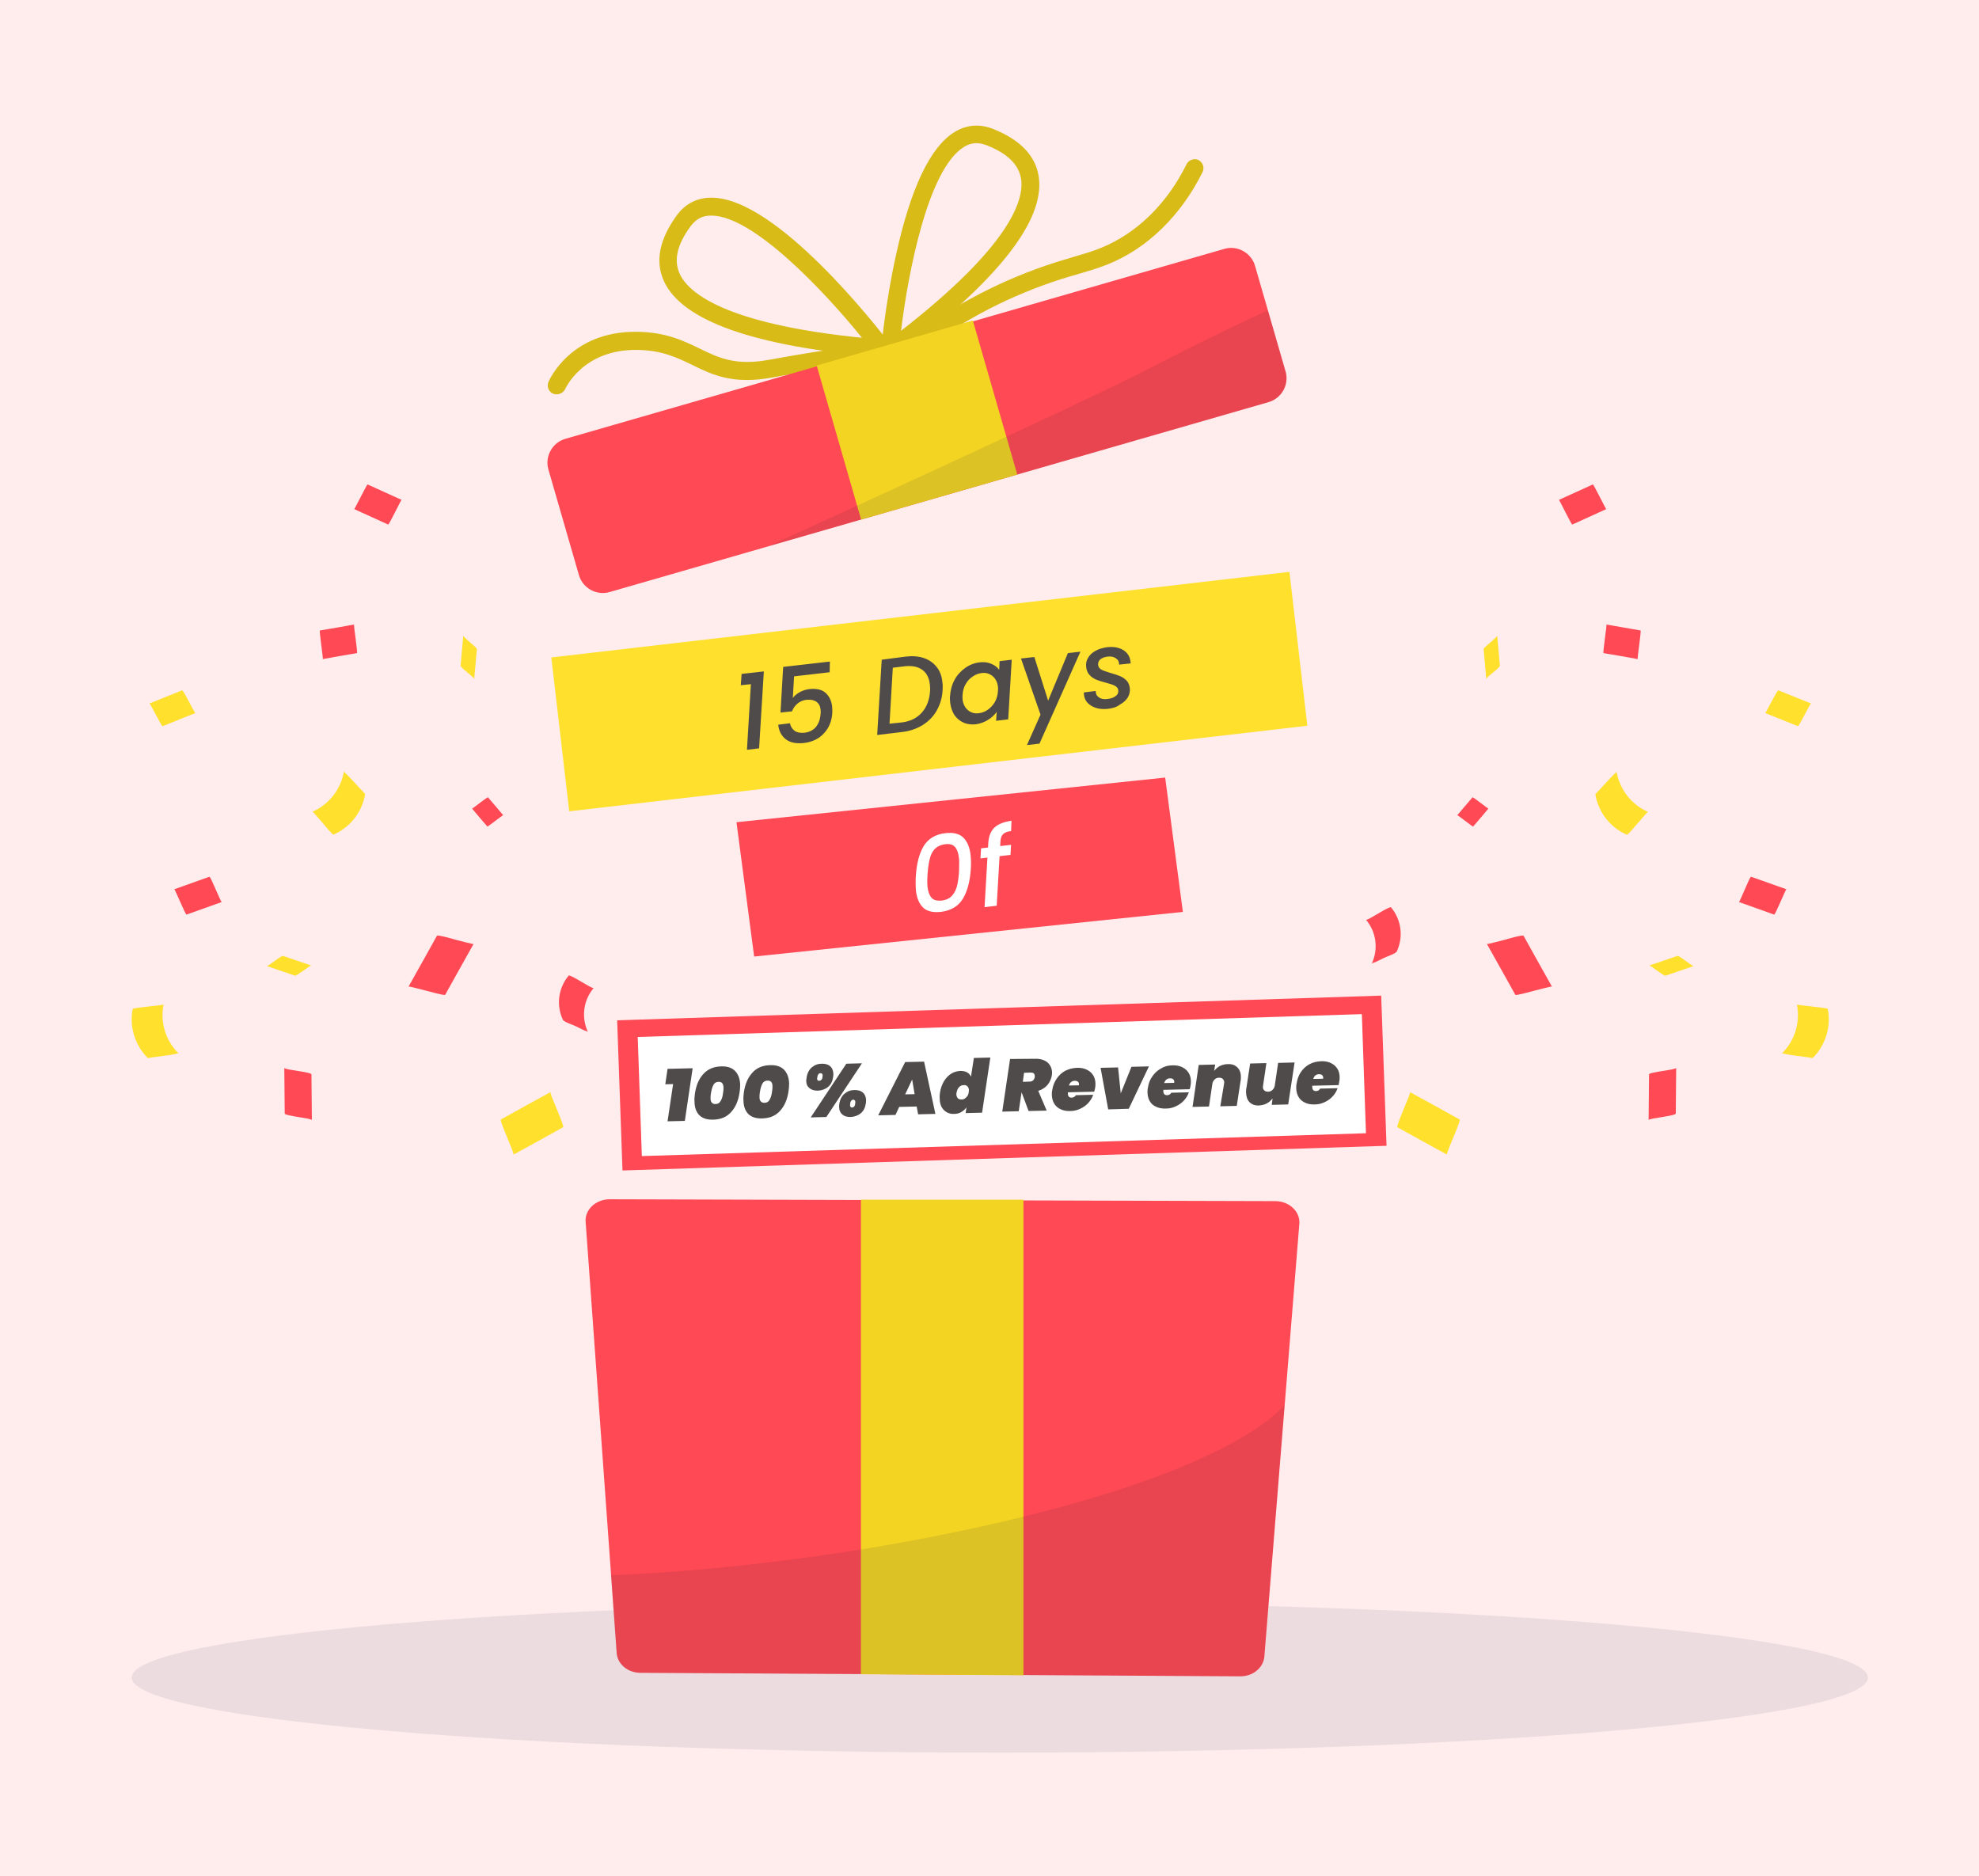
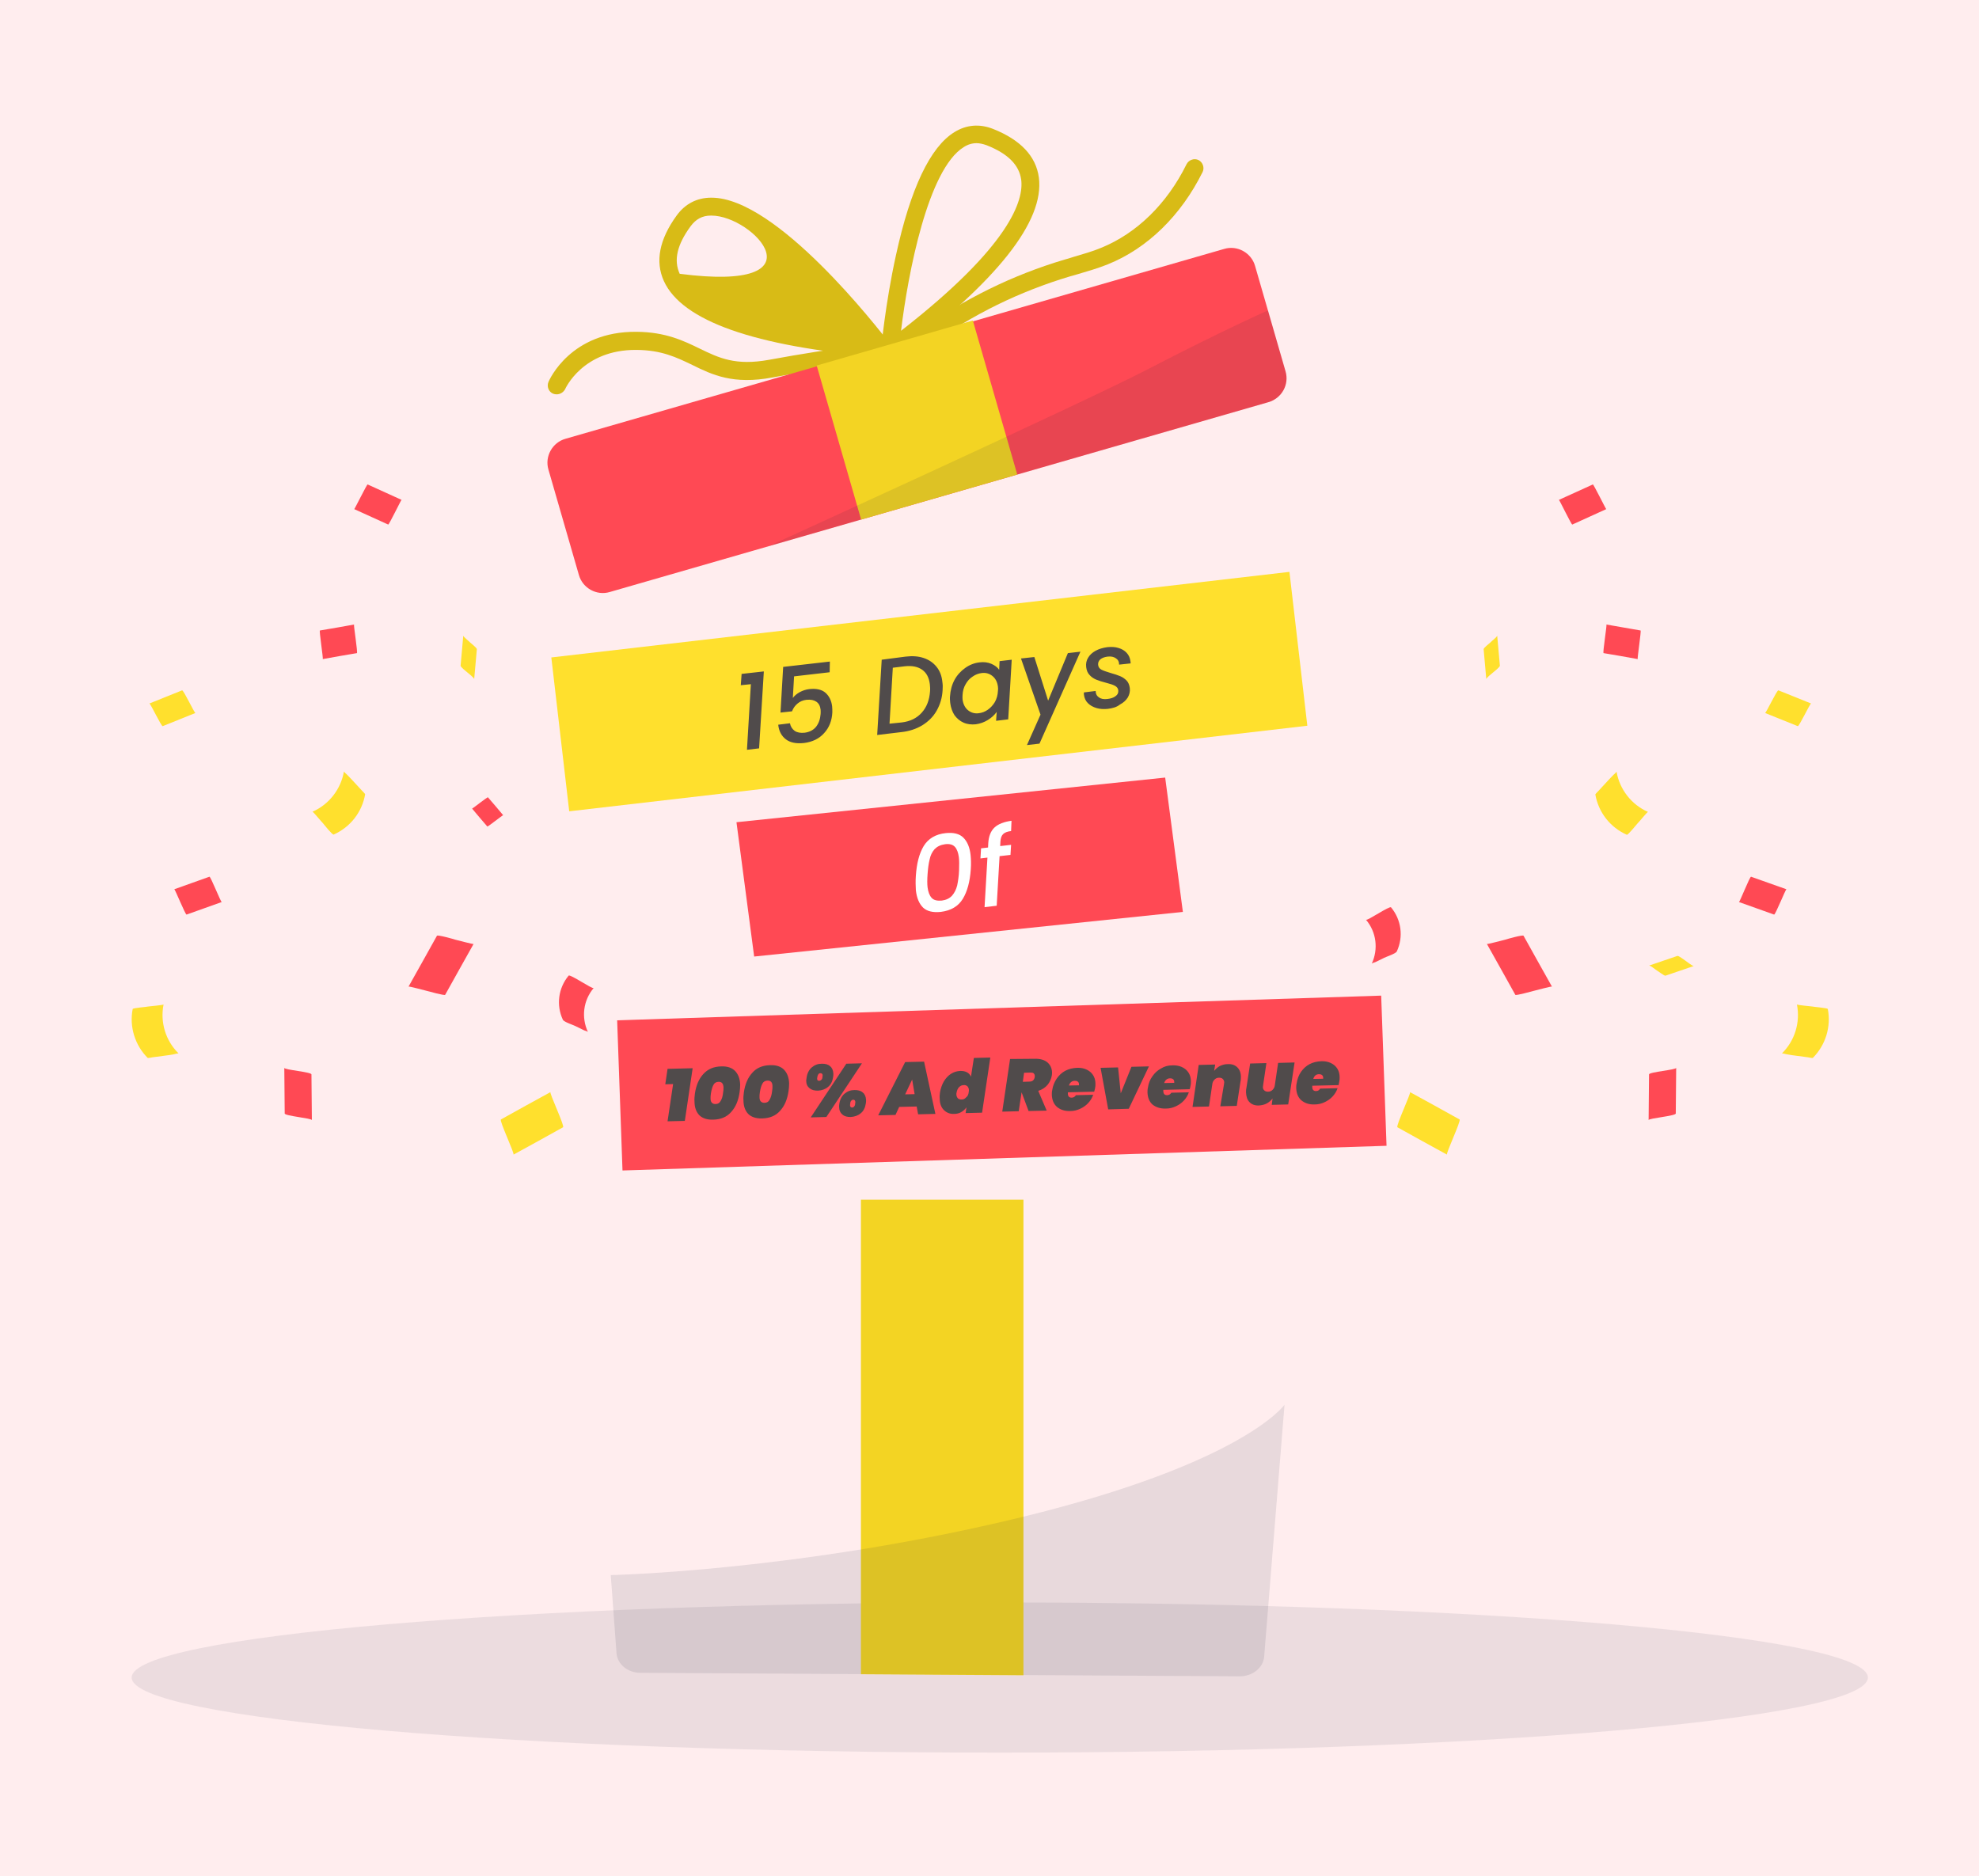
<svg xmlns="http://www.w3.org/2000/svg" id="Layer_1" x="0px" y="0px" viewBox="0 0 962 912" style="enable-background:new 0 0 962 912;" xml:space="preserve">
  <style type="text/css"> .st0{fill:#FFEDEE;} .st1{opacity:8.000000e-02;fill:#111A32;enable-background:new ;} .st2{fill:#D8BB16;} .st3{fill:#FF4954;} .st4{fill:#F3D423;} .st5{opacity:0.1;} .st6{fill:#111A32;} .st7{fill:#FFE02D;} .st8{fill:#504B4B;} .st9{fill:#FFFFFF;} </style>
  <rect y="0" class="st0" width="962" height="912" />
  <path class="st1" d="M486,852c233.1,0,422-16.3,422-36.5S719.1,779,486,779S64,795.3,64,815.5S252.9,852,486,852z" />
-   <path class="st2" d="M428.8,173.6c-0.1,0-0.2,0-0.4,0l-1.3-0.1c-60.4-5.1-95.6-17.5-104.4-36.9c-4.3-9.5-2.2-20.2,6.2-31.8 c4.1-5.7,9.9-8.7,16.8-8.7c0.1,0,0.2,0,0.2,0c31.7,0,80.8,63.4,86.4,70.6c1,1.4,1.2,3.2,0.4,4.7 C431.8,172.8,430.3,173.6,428.8,173.6z M345.8,104.8c0,0-0.1,0-0.2,0c-4.2,0-7.3,1.7-9.9,5.2c-6.6,9-8.3,16.5-5.3,23.1 c4,8.8,21,24.3,88.6,31.1C401.3,142.3,366.3,104.8,345.8,104.8z" />
+   <path class="st2" d="M428.8,173.6c-0.1,0-0.2,0-0.4,0l-1.3-0.1c-60.4-5.1-95.6-17.5-104.4-36.9c-4.3-9.5-2.2-20.2,6.2-31.8 c4.1-5.7,9.9-8.7,16.8-8.7c0.1,0,0.2,0,0.2,0c31.7,0,80.8,63.4,86.4,70.6c1,1.4,1.2,3.2,0.4,4.7 C431.8,172.8,430.3,173.6,428.8,173.6z M345.8,104.8c0,0-0.1,0-0.2,0c-4.2,0-7.3,1.7-9.9,5.2c-6.6,9-8.3,16.5-5.3,23.1 C401.3,142.3,366.3,104.8,345.8,104.8z" />
  <path class="st2" d="M432.6,174.7c-0.7,0-1.4-0.2-2.1-0.5c-1.5-0.8-2.4-2.5-2.2-4.2c0-0.2,2-22.2,7.2-45.8 c7.1-32.6,16.7-52.8,28.5-60c5.8-3.6,12.3-4.1,18.8-1.5c13.3,5.3,20.8,13.2,22.2,23.6c2.8,21.2-20.3,50.4-68.7,86.8l-1.1,0.8 C434.4,174.4,433.5,174.7,432.6,174.7z M474.7,69.6c-2.1,0-4.2,0.6-6.2,1.9c-17.4,10.7-27.1,61.3-30.5,89.3 c53.6-41.7,59.7-63.8,58.4-73.5c-1-7.1-6.4-12.6-16.8-16.7C477.9,70,476.3,69.6,474.7,69.6z" />
  <path class="st2" d="M270.6,191.7c-0.6,0-1.1-0.1-1.7-0.3c-2.2-0.9-3.2-3.5-2.3-5.7c0.4-1,10.8-24.7,42.8-24.4 c14.2,0.1,23,4.4,30.8,8.2c9.3,4.5,17.3,8.4,33.7,5.4c31.9-5.9,58-8.7,58.3-8.7c2.4-0.2,4.5,1.5,4.8,3.9c0.2,2.4-1.5,4.5-3.9,4.8 c-0.3,0-26.1,2.7-57.6,8.6c-19.1,3.6-29.3-1.3-39-6.1c-7.7-3.7-14.9-7.2-27.1-7.3c-26.2-0.2-34.6,18.9-34.7,19.1 C273.9,190.7,272.3,191.7,270.6,191.7z" />
  <path class="st2" d="M449.5,168.6c-1.3,0-2.7-0.6-3.5-1.8c-1.4-1.9-1-4.6,1-6c21.5-15.4,45.2-27.1,70.5-34.6 c1.4-0.4,2.9-0.8,4.3-1.3c4.7-1.4,9.1-2.6,13.4-4.4c17.3-7,32.1-21.4,41.6-40.7c1.1-2.1,3.7-3,5.8-2c2.1,1.1,3,3.7,2,5.8 c-10.5,21.2-26.9,37.2-46.1,44.9c-4.7,1.9-9.6,3.3-14.3,4.7c-1.4,0.4-2.8,0.8-4.2,1.2c-24.4,7.3-47.3,18.5-67.9,33.4 C451.2,168.3,450.3,168.6,449.5,168.6z" />
  <path class="st3" d="M616.6,195.5l-320.2,92.3c-6.4,1.9-13.2-1.9-15-8.3l-14.8-51.2c-1.9-6.4,1.9-13.2,8.3-15L595.1,121 c6.4-1.9,13.2,1.9,15,8.3l14.8,51.2C626.8,186.9,623.1,193.6,616.6,195.5z" />
  <path class="st4" d="M472.9,155.8L397,177.7l21.6,74.9l75.9-21.9L472.9,155.8z" />
  <g class="st5">
    <path class="st6" d="M616.4,150.9l8.5,29.6c1.8,6.4-1.9,13.2-8.3,15l-242.9,70c0,0,152.6-69.6,183.1-85.4 C595.2,160.2,616.4,150.9,616.4,150.9z" />
  </g>
-   <path class="st3" d="M602.8,814.9l-291.4-1.7c-6.1,0-11.1-4.1-11.6-9.4l-15.1-209.6c-0.6-6,4.8-11.2,11.7-11.2l323.5,0.9 c6.9,0,12.3,5.2,11.7,11.2l-17,210.4C614,810.9,608.9,815,602.8,814.9z" />
  <path class="st4" d="M497.5,814.4l-79-0.5V583.2h79V814.4z" />
  <g class="st5">
    <path class="st6" d="M624.4,682.9l-9.9,122.6c-0.5,5.3-5.7,9.4-11.8,9.4l-291.4-1.7c-6.1,0-11.1-4.1-11.6-9.4l-2.8-38.1 c0,0,91.8-1.9,199.8-28.2C604.7,711.2,624.4,682.9,624.4,682.9z" />
  </g>
  <path class="st7" d="M626.8,278L268,319.6l8.7,74.8l358.8-41.6L626.8,278z" />
  <path class="st8" d="M360.1,333.1l0.4-5.5l10.8-1.2l-2.3,37.4l-5.9,0.7l1.9-31.9L360.1,333.1z M403.3,326.8l-17.3,2l-0.6,10.5 c0.8-1.1,1.9-2,3.3-2.8c1.5-0.8,3-1.3,4.6-1.5c3.5-0.4,6.2,0.2,8,1.8c1.8,1.6,2.9,3.9,3.2,6.6c0.1,0.9,0.1,1.9,0.1,2.9 c-0.2,4-1.5,7.4-4,10.1c-2.4,2.7-5.7,4.3-9.8,4.8c-3.8,0.4-6.7-0.2-8.8-1.8c-2.1-1.6-3.4-4-3.7-7.1l5.7-0.7c0.3,1.6,1.1,2.8,2.3,3.7 c1.2,0.8,2.8,1.1,4.8,0.9c2.4-0.3,4.3-1.3,5.6-2.9c1.3-1.7,2-3.7,2.2-6.2c0.1-0.7,0-1.4,0-2.1c-0.2-1.8-0.9-3.1-2.1-3.9 c-1.2-0.8-2.7-1.1-4.8-0.9c-1.7,0.2-3.1,0.8-4.3,1.8c-1.2,1-2.1,2.2-2.7,3.8l-5.6,0.6l1.3-22.2l22.7-2.6L403.3,326.8z M440.2,319.2 c3.3-0.4,6.3-0.2,8.9,0.7c2.6,0.9,4.6,2.3,6.2,4.3c1.6,2,2.5,4.4,2.8,7.4c0.2,1.3,0.2,2.6,0.1,3.9c-0.2,3.7-1.2,7-2.9,10 s-4.1,5.3-7,7.1c-3,1.8-6.4,2.9-10.2,3.3l-11.7,1.4l2.2-36.6L440.2,319.2z M438.3,351.2c4.2-0.5,7.4-2.1,9.8-4.8 c2.4-2.7,3.7-6.1,4-10.4c0.1-1.2,0-2.4-0.1-3.4c-0.4-3.2-1.6-5.5-3.7-7c-2.1-1.5-4.9-2.1-8.5-1.7l-5.8,0.7l-1.6,27.2L438.3,351.2z M461.8,338.5c0.2-2.9,0.9-5.6,2.2-8c1.3-2.4,3.1-4.3,5.2-5.8c2.1-1.5,4.4-2.4,6.9-2.7c2.2-0.3,4.2,0,5.8,0.7 c1.6,0.7,2.9,1.6,3.8,2.9l0.2-4.2l5.9-0.7l-1.7,29l-5.9,0.7l0.3-4.3c-1.1,1.5-2.5,2.8-4.3,3.9c-1.8,1.1-3.7,1.8-5.9,2.1 c-2.1,0.2-4.1,0-5.9-0.8c-1.8-0.8-3.2-2-4.4-3.6c-1.1-1.7-1.8-3.7-2.1-6C461.8,340.6,461.7,339.6,461.8,338.5z M485.1,335.9 c0.1-0.7,0.1-1.4,0-2.1c-0.3-2.3-1.2-4-2.7-5.2c-1.5-1.2-3.3-1.7-5.3-1.4c-1.5,0.2-2.9,0.7-4.3,1.7c-1.4,0.9-2.5,2.1-3.4,3.7 c-0.9,1.5-1.4,3.3-1.5,5.3c-0.1,0.7,0,1.4,0,2.1c0.3,2.3,1.2,4.1,2.7,5.3c1.5,1.2,3.3,1.7,5.3,1.4c1.5-0.2,2.9-0.7,4.3-1.7 c1.3-0.9,2.5-2.2,3.4-3.7C484.5,339.7,485,337.9,485.1,335.9z M502.8,319.4l6.7,21.2l9.6-23.1l6.1-0.7l-19.9,44.7l-6.1,0.7l6.6-14.8 l-9.5-27.3L502.8,319.4z M538.5,344.6c-2,0.2-3.8,0.1-5.5-0.4c-1.7-0.5-3.1-1.3-4.2-2.4c-1.1-1.1-1.7-2.5-1.9-4.1 c0-0.3-0.1-0.7,0-1.1l5.7-0.7c0,1.3,0.5,2.4,1.6,3.1c1,0.8,2.4,1,4.1,0.8c1.7-0.2,3-0.6,4-1.4c1-0.7,1.4-1.6,1.3-2.8 c-0.1-1-0.7-1.7-1.6-2.2c-0.9-0.5-2.4-1-4.4-1.5c-1.9-0.5-3.5-1-4.7-1.5c-1.2-0.5-2.3-1.2-3.2-2.2c-1-1-1.5-2.3-1.7-3.9 c-0.2-1.7,0.1-3.2,0.9-4.5c0.8-1.4,2-2.5,3.6-3.4c1.6-0.9,3.6-1.5,5.8-1.8c2-0.2,3.8-0.1,5.4,0.4c1.7,0.5,3,1.3,4,2.4 c1,1.1,1.6,2.4,1.8,4c0.1,0.5,0.1,0.8,0.1,1.1l-5.6,0.6c0-1.4-0.5-2.4-1.6-3.1c-1-0.7-2.3-1-4-0.8c-1.5,0.2-2.6,0.6-3.5,1.3 c-0.8,0.7-1.2,1.6-1.1,2.7c0.1,1.1,0.7,1.9,1.7,2.4c1,0.5,2.5,1,4.5,1.6c1.8,0.5,3.3,1,4.5,1.5c1.2,0.5,2.2,1.2,3.1,2.1 c0.9,0.9,1.4,2.2,1.6,3.7c0.2,1.7-0.2,3.2-1,4.6c-0.9,1.4-2.1,2.5-3.8,3.4C542.8,343.8,540.8,344.3,538.5,344.6z" />
  <path class="st3" d="M575,443.3L366.6,465l-8.6-65.3L566.4,378L575,443.3z" />
  <path class="st9" d="M445.2,425.7c0.4-5.9,1.6-10.7,3.8-14.4c2.2-3.6,5.8-5.8,10.7-6.3c3.8-0.4,6.7,0.3,8.6,2.2 c1.9,1.9,3.1,4.7,3.5,8.4c0.2,2,0.3,4.3,0.1,7c-0.4,6-1.7,10.8-3.9,14.4c-2.2,3.6-5.8,5.7-10.7,6.3c-3.8,0.4-6.7-0.3-8.6-2.1 c-1.9-1.9-3.1-4.7-3.5-8.5C445.1,430.7,445,428.4,445.2,425.7z M466.2,423.2c0.1-2.8,0.1-5-0.1-6.5c-0.3-2.2-0.9-3.9-1.9-5 c-1-1.1-2.6-1.6-4.8-1.3c-2.2,0.3-3.8,1.1-5.1,2.4c-1.2,1.4-2,3-2.4,5c-0.5,2-0.8,4.3-1,7.1c-0.2,2.7-0.2,4.9,0,6.5 c0.3,2.2,0.9,3.9,2,5.1c1,1.1,2.7,1.5,4.9,1.3c2.2-0.3,3.8-1.1,5-2.4c1.2-1.4,2-3,2.5-5C465.7,428.4,466.1,426,466.2,423.2z M491.5,404c-1.8,0.2-3.1,0.7-3.9,1.5c-0.8,0.8-1.2,2-1.3,3.7l-0.1,2.1l5.3-0.6l-0.3,4.9l-5.3,0.6l-1.4,24.1l-5.9,0.7l1.4-24.1 l-3.4,0.4l0.3-4.9l3.4-0.4l0.1-2.1c0.2-3.3,1.2-5.9,3-7.6c1.8-1.7,4.6-2.8,8.3-3.3L491.5,404z" />
  <path class="st3" d="M674,557l-371.4,12l-2.6-73l371.4-12L674,557z" />
-   <path class="st9" d="M664,550.9L312,562l-2-57.9L662,493L664,550.9z" />
  <path class="st8" d="M323.4,527.1l1.1-7.5l12.2-0.3l-3.8,25.6l-8.4,0.2l2.7-18.1L323.4,527.1z M337.8,531.6c0.6-4,1.9-7.1,4.1-9.5 s5-3.6,8.7-3.7c3-0.1,5.3,0.7,6.8,2.3c1.5,1.6,2.3,3.8,2.4,6.6c0,1.2-0.1,2.5-0.3,3.8c-0.6,4-1.9,7.1-4.1,9.5 c-2.1,2.4-5,3.6-8.7,3.7c-3,0.1-5.3-0.7-6.8-2.2c-1.5-1.6-2.3-3.8-2.3-6.7C337.5,534.4,337.6,533.1,337.8,531.6z M351.5,531.2 c0.2-1,0.2-1.8,0.2-2.6c-0.1-1.8-0.8-2.7-2.3-2.7c-1.2,0-2.1,0.5-2.6,1.5c-0.5,0.9-0.9,2.2-1.2,4c-0.2,1-0.2,1.9-0.2,2.6 c0,0.9,0.2,1.6,0.6,2c0.4,0.5,1,0.7,1.8,0.7c1.2,0,2-0.5,2.5-1.5C350.9,534.3,351.3,533,351.5,531.2z M361.6,531 c0.6-4,1.9-7.1,4.1-9.5c2.1-2.4,5-3.6,8.7-3.7c3-0.1,5.3,0.7,6.8,2.3c1.5,1.6,2.3,3.8,2.4,6.6c0,1.2-0.1,2.5-0.3,3.8 c-0.6,4-1.9,7.1-4.1,9.5c-2.1,2.4-5,3.6-8.7,3.7c-3,0.1-5.3-0.7-6.8-2.2c-1.5-1.6-2.3-3.8-2.3-6.7 C361.3,533.7,361.4,532.5,361.6,531z M375.3,530.6c0.2-1,0.2-1.8,0.2-2.6c0-1.8-0.8-2.7-2.3-2.7c-1.2,0-2.1,0.5-2.6,1.5 c-0.5,0.9-0.9,2.2-1.2,4c-0.2,1-0.2,1.9-0.2,2.6c0,0.9,0.2,1.6,0.6,2c0.4,0.5,1,0.7,1.8,0.7c1.2,0,2-0.5,2.5-1.5 C374.7,533.6,375.1,532.3,375.3,530.6z M392.1,523.8c0.3-2.1,1.2-3.8,2.5-4.9c1.4-1.2,3-1.8,4.9-1.8c1.7,0,3,0.3,4,1.2 c1,0.8,1.5,2,1.6,3.6c0,0.6,0,1.1-0.1,1.6c-0.3,2.1-1.1,3.8-2.5,4.9c-1.3,1.1-3,1.7-4.9,1.8c-1.7,0-3-0.3-4.1-1.2 c-1-0.8-1.6-2-1.6-3.7C392,524.8,392,524.3,392.1,523.8z M419,516.9L401.7,543l-7.6,0.2l17.3-26.1L419,516.9z M398.8,521.7 c-0.8,0-1.3,0.7-1.5,1.9c0,0.3-0.1,0.6-0.1,0.7c0,0.8,0.3,1.1,1,1.1c0.4,0,0.8-0.2,1.1-0.5c0.3-0.3,0.5-0.8,0.5-1.4 c0-0.3,0.1-0.6,0.1-0.7C399.9,522.1,399.5,521.7,398.8,521.7z M408,536.6c0.3-2.1,1.2-3.8,2.5-4.9c1.4-1.2,3-1.8,4.9-1.8 c1.7,0,3,0.3,4,1.2c1,0.8,1.5,2,1.6,3.6c0,0.6,0,1.1-0.1,1.6c-0.3,2.1-1.1,3.8-2.5,4.9c-1.3,1.1-3,1.7-4.9,1.8c-1.7,0-3-0.3-4-1.2 c-1-0.8-1.6-2.1-1.6-3.7C407.9,537.6,407.9,537.1,408,536.6z M414.8,534.6c-0.4,0-0.8,0.2-1,0.5c-0.3,0.3-0.5,0.8-0.5,1.4 c0,0.3-0.1,0.6-0.1,0.7c0,0.8,0.4,1.2,1,1.2c0.4,0,0.8-0.2,1-0.5c0.3-0.3,0.5-0.8,0.5-1.4c0-0.3,0.1-0.6,0.1-0.6 C415.8,535,415.4,534.6,414.8,534.6z M445.6,537.9l-8.5,0.2l-1.8,3.9l-8.4,0.2l13.1-25.9l9.2-0.2l5.5,25.4l-8.4,0.2L445.6,537.9z M444.6,531.9l-1.2-7.1l-3.4,7.2L444.6,531.9z M456.9,531.3c0.3-2.1,1-4,1.9-5.6c1-1.6,2.1-2.8,3.5-3.7c1.4-0.9,2.9-1.3,4.5-1.4 c1.3,0,2.4,0.2,3.3,0.7c0.9,0.5,1.5,1.2,1.9,2.1l1.4-9.1l8-0.2l-4,26.8l-8,0.2l0.4-2.8c-0.7,1-1.5,1.7-2.5,2.3 c-1,0.6-2.2,0.9-3.5,0.9c-2,0.1-3.7-0.6-5-1.9c-1.3-1.3-2-3.2-2-5.6C456.7,533.1,456.8,532.2,456.9,531.3z M470.9,530.9 c0-0.2,0.1-0.5,0.1-0.9c0-0.8-0.3-1.4-0.7-1.9c-0.5-0.4-1-0.7-1.8-0.6c-0.9,0-1.6,0.3-2.3,1c-0.6,0.6-1,1.5-1.2,2.6 c-0.1,0.2-0.1,0.5-0.1,0.9c0,0.8,0.3,1.4,0.7,1.9c0.4,0.4,1,0.6,1.8,0.6c0.9,0,1.6-0.3,2.2-1C470.4,532.9,470.8,532,470.9,530.9z M502.8,514.7c2.7-0.1,4.8,0.5,6.3,1.7c1.4,1.2,2.2,2.8,2.3,4.8c0,0.6,0,1.1-0.1,1.6c-0.3,1.7-1,3.3-2.1,4.6 c-1.1,1.3-2.6,2.3-4.5,2.9l4.1,9.6l-8.8,0.2l-3.4-9.1l-1.4,9.2l-8,0.2l3.8-25.6L502.8,514.7z M497.2,525.9l3.2-0.1 c0.8,0,1.4-0.2,1.8-0.6c0.4-0.4,0.7-0.9,0.8-1.7c0-0.1,0-0.3,0-0.5c0-0.5-0.2-0.9-0.5-1.2c-0.3-0.3-0.8-0.4-1.5-0.4l-3.2,0.1 L497.2,525.9z M523.5,519.1c2.7-0.1,4.8,0.6,6.5,2c1.6,1.4,2.5,3.3,2.5,5.8c0,0.7,0,1.4-0.2,2.2c-0.2,0.8-0.3,1.3-0.4,1.6l-12.8,0.3 c0,0.1,0,0.3,0,0.6c0,1.3,0.6,2,1.8,2c0.9,0,1.6-0.4,2.1-1.2l8.4-0.2c-0.5,1.5-1.3,2.8-2.4,4c-1.1,1.2-2.4,2.1-3.9,2.8 c-1.5,0.7-3.1,1.1-4.8,1.1c-2.7,0.1-4.8-0.6-6.5-2c-1.6-1.4-2.4-3.4-2.5-5.9c0-0.7,0-1.5,0.2-2.3c0.3-2.1,1.1-4,2.2-5.6 c1.1-1.6,2.5-2.9,4.2-3.8C519.7,519.6,521.5,519.2,523.5,519.1z M524.5,527.6c0-0.1,0-0.3,0-0.5c0-0.6-0.2-1-0.6-1.3 c-0.4-0.3-0.8-0.4-1.4-0.4c-1.4,0-2.4,0.8-2.9,2.3L524.5,527.6z M544.8,531.5l5.2-12.9l8.5-0.2l-9.8,20.6l-10,0.3l-3.7-20.2l8.5-0.2 L544.8,531.5z M569.9,517.9c2.7-0.1,4.8,0.6,6.5,2c1.6,1.4,2.5,3.3,2.5,5.8c0,0.7,0,1.4-0.2,2.2c-0.1,0.8-0.3,1.3-0.4,1.6l-12.8,0.3 c0,0.1,0,0.3,0,0.6c0,1.3,0.6,2,1.8,2c0.9,0,1.6-0.4,2.1-1.2l8.5-0.2c-0.5,1.5-1.3,2.8-2.4,4c-1.1,1.2-2.4,2.1-3.9,2.8 c-1.5,0.7-3.1,1.1-4.8,1.1c-2.7,0.1-4.8-0.6-6.5-1.9c-1.6-1.4-2.4-3.4-2.5-5.9c0-0.7,0-1.5,0.2-2.3c0.3-2.1,1-4,2.2-5.6 c1.1-1.6,2.5-2.9,4.2-3.8C566,518.4,567.8,517.9,569.9,517.9z M570.8,526.4c0-0.1,0-0.3,0-0.5c0-0.6-0.2-1-0.6-1.3 c-0.4-0.3-0.8-0.4-1.4-0.4c-1.4,0-2.4,0.8-2.9,2.3L570.8,526.4z M596.9,517.3c2-0.1,3.5,0.5,4.6,1.6c1.1,1.1,1.7,2.6,1.7,4.6 c0,0.7,0,1.5-0.2,2.3l-1.8,11.8l-8,0.2L595,527c0-0.4,0.1-0.6,0.1-0.8c0-0.7-0.3-1.3-0.7-1.7c-0.4-0.4-1-0.6-1.8-0.6 c-0.9,0-1.6,0.3-2.2,0.9c-0.6,0.6-1,1.3-1.1,2.3l-1.6,10.8l-8,0.2l3-20.4l8-0.2l-0.5,3.1c0.8-1,1.7-1.8,2.8-2.4 C594.3,517.6,595.5,517.3,596.9,517.3z M629.3,516.5l-3.1,20.4l-8,0.2l0.4-3.1c-0.8,1-1.7,1.8-2.8,2.4c-1.1,0.6-2.4,0.9-3.8,1 c-2,0.1-3.5-0.5-4.6-1.6c-1.1-1.1-1.6-2.7-1.7-4.7c0-0.7,0-1.5,0.2-2.3l1.8-11.8l7.9-0.2l-1.6,10.8c0,0.4-0.1,0.7-0.1,0.8 c0,0.7,0.2,1.3,0.7,1.7c0.4,0.4,1,0.6,1.8,0.6c0.9,0,1.6-0.3,2.2-0.9c0.6-0.6,1-1.3,1.1-2.3l1.6-10.8L629.3,516.5z M642.2,515.9 c2.7-0.1,4.8,0.6,6.5,2c1.6,1.4,2.5,3.3,2.5,5.8c0,0.7,0,1.4-0.2,2.2c-0.1,0.8-0.3,1.3-0.3,1.6l-12.8,0.3c0,0.1,0,0.3,0,0.6 c0,1.3,0.6,2,1.8,2c0.9,0,1.6-0.4,2-1.2l8.5-0.2c-0.5,1.5-1.3,2.8-2.4,4c-1.1,1.2-2.4,2.1-3.9,2.8c-1.5,0.7-3.1,1.1-4.8,1.1 c-2.7,0.1-4.8-0.6-6.5-2c-1.6-1.4-2.4-3.4-2.5-5.9c0-0.7,0-1.5,0.2-2.3c0.3-2.1,1-4,2.1-5.6c1.1-1.6,2.5-2.9,4.2-3.8 C638.3,516.4,640.2,516,642.2,515.9z M643.2,524.4c0-0.1,0-0.3,0-0.5c0-0.6-0.2-1-0.6-1.3c-0.4-0.3-0.8-0.4-1.4-0.4 c-1.4,0-2.4,0.8-2.8,2.3L643.2,524.4z" />
  <path class="st7" d="M162.2,405.7c8.1-3.6,13.8-10.9,15.3-19.6c0-0.2-1.6-1.8-1.5-1.7c-1.2-1.3-2.4-2.6-3.6-3.9 c-1.2-1.3-2.4-2.6-3.7-3.9c-0.2-0.2-1.6-1.4-1.5-1.6c-1.5,8.7-7.3,16.1-15.3,19.6c0.3-0.1,4.6,5.2,5.1,5.6 C157.4,400.7,161.6,406,162.2,405.7z" />
  <path class="st3" d="M229.5,393.1c2.4,2.9,4.9,5.8,7.4,8.7c0.2,0.2,7.6-5.7,7.7-5.5c-2.4-2.9-4.9-5.8-7.4-8.7 C237,387.3,229.6,393.2,229.5,393.1z" />
  <path class="st3" d="M212.4,454.9c-4.6,8.2-9.1,16.4-13.8,24.7c0.2-0.2,8.1,1.9,8.9,2.1c0.8,0.2,8.6,2.4,8.9,1.9 c4.6-8.2,9.1-16.4,13.8-24.7c-0.1,0.2-8.1-1.9-8.9-2.1C220.5,456.5,212.6,454.3,212.4,454.9z" />
  <path class="st3" d="M276.4,474.3c-5,6-6.1,14.3-2.8,21.4c0.5,1.1,4.9,2.5,6.1,3.1c1.4,0.7,2.9,1.4,4.3,2.1c0.3,0.1,1.7,0.5,1.8,0.8 c-3.3-7.1-2.3-15.4,2.8-21.4C288,481,277.1,473.4,276.4,474.3z" />
  <path class="st3" d="M172.2,247.5c5.5,2.5,11,5,16.5,7.5c0.4,0.2,6.3-12.1,6.5-12c-5.5-2.5-11-5-16.5-7.5 C178.4,235.3,172.4,247.5,172.2,247.5z" />
  <path class="st7" d="M88.5,335.6c-5.3,2.1-10.6,4.3-15.9,6.4c0.5-0.2,5.8,11.2,6.5,11c5.3-2.1,10.6-4.3,15.9-6.4 C94.5,346.7,89.2,335.3,88.5,335.6z" />
  <path class="st3" d="M101.8,426.2c-5.7,2.1-11.4,4-17.1,6.1c0.4-0.1,5.4,12.5,6,12.3c5.7-2.1,11.4-4,17.1-6.1 C107.3,438.6,102.4,426,101.8,426.2z" />
  <path class="st7" d="M225.2,309c-0.4,4.8-0.9,9.7-1.3,14.6c-0.1,0.6,2.8,2.9,3.3,3.3c0.5,0.5,3.4,2.6,3.3,3.3 c0.4-4.8,0.9-9.7,1.3-14.6c0.1-0.6-2.9-2.9-3.3-3.3C228.1,311.8,225.2,309.6,225.2,309z" />
  <path class="st7" d="M249.6,561.3c8-4.4,16.1-8.8,24.1-13.3c0.9-0.6-6.8-16.8-6.1-17.1c-8,4.4-16.1,8.8-24.1,13.3 C242.6,544.7,250.3,560.9,249.6,561.3z" />
  <path class="st3" d="M151.6,544.5c-0.1-7.4-0.1-14.8-0.2-22.2c0-1.2-13.3-2.2-13.2-3.2c0.1,7.4,0.1,14.8,0.2,22.2 C138.4,542.5,151.6,543.6,151.6,544.5z" />
  <path class="st7" d="M64.5,490.5c-1.7,8.6,1.1,17.6,7.3,23.8c0.2,0.1,2.4-0.3,2.2-0.3c1.8-0.2,3.5-0.5,5.3-0.7s3.6-0.5,5.3-0.8 c0.3-0.1,2-0.5,2.2-0.4c-6.3-6.2-9-15.1-7.3-23.8c0,0.3-6.9,0.9-7.5,1C71.3,489.5,64.6,490,64.5,490.5z" />
-   <path class="st7" d="M129.6,469.6c4.6,1.6,9.2,3.1,13.8,4.7c0.5,0.2,3.4-2.1,4-2.4c0.6-0.3,3.4-2.7,4-2.5c-4.6-1.6-9.2-3.1-13.8-4.7 c-0.6-0.2-3.5,2.1-4,2.4C133,467.5,130.1,469.8,129.6,469.6z" />
  <path class="st3" d="M156.9,320.4c5.5-1,11.1-2,16.6-2.9c0.5-0.1-1.7-13.8-1.4-13.9c-5.5,1-11.1,2-16.6,2.9 C155.1,306.6,157.2,320.3,156.9,320.4z" />
  <path class="st7" d="M790.8,405.8c-8.1-3.6-13.8-10.9-15.3-19.6c0-0.2,1.6-1.8,1.5-1.7c1.2-1.3,2.4-2.6,3.6-3.9 c1.2-1.3,2.4-2.6,3.7-3.9c0.2-0.2,1.6-1.4,1.5-1.6c1.5,8.7,7.3,16.1,15.3,19.6c-0.3-0.1-4.6,5.2-5.1,5.6 C795.6,400.7,791.4,406,790.8,405.8z" />
-   <path class="st3" d="M723.5,393.1c-2.4,2.9-4.9,5.8-7.4,8.7c-0.2,0.2-7.6-5.7-7.7-5.5c2.4-2.9,4.9-5.8,7.4-8.7 C716,387.3,723.4,393.2,723.5,393.1z" />
  <path class="st3" d="M740.6,454.9c4.6,8.2,9.1,16.4,13.8,24.7c-0.2-0.2-8.1,1.9-8.9,2.1s-8.6,2.4-8.9,1.9 c-4.6-8.2-9.1-16.4-13.8-24.7c0.1,0.2,8.1-1.9,8.9-2.1C732.5,456.5,740.4,454.3,740.6,454.9z" />
  <path class="st3" d="M676.2,441.1c5,6,6.1,14.3,2.8,21.4c-0.5,1.1-4.9,2.5-6.1,3.1c-1.4,0.7-2.9,1.4-4.3,2.1 c-0.3,0.1-1.7,0.5-1.8,0.8c3.3-7.1,2.3-15.4-2.8-21.4C664.6,447.8,675.5,440.2,676.2,441.1z" />
  <path class="st3" d="M780.8,247.5c-5.5,2.5-11,5-16.5,7.5c-0.4,0.2-6.3-12.1-6.5-12c5.5-2.5,11-5,16.5-7.5 C774.6,235.3,780.6,247.5,780.8,247.5z" />
  <path class="st7" d="M864.5,335.6c5.3,2.1,10.6,4.3,15.9,6.4c-0.5-0.2-5.8,11.2-6.5,11c-5.3-2.1-10.6-4.3-15.9-6.4 C858.5,346.7,863.8,335.3,864.5,335.6z" />
  <path class="st3" d="M851.2,426.2c5.7,2.1,11.5,4,17.2,6.1c-0.4-0.1-5.4,12.5-6,12.3c-5.7-2.1-11.4-4-17.1-6.1 C845.7,438.6,850.6,426,851.2,426.2z" />
  <path class="st7" d="M727.8,309c0.4,4.8,0.9,9.7,1.3,14.6c0.1,0.6-2.8,2.9-3.3,3.3c-0.5,0.5-3.4,2.6-3.3,3.3 c-0.4-4.8-0.9-9.7-1.3-14.6c-0.1-0.6,2.9-2.9,3.3-3.3C724.9,311.8,727.8,309.6,727.8,309z" />
  <path class="st7" d="M703.4,561.3c-8-4.4-16.1-8.8-24.1-13.3c-0.9-0.6,6.8-16.8,6.1-17.1c8,4.4,16.1,8.8,24.1,13.3 C710.4,544.7,702.7,560.9,703.4,561.3z" />
  <path class="st3" d="M801.4,544.5c0.1-7.4,0.1-14.8,0.2-22.2c0-1.2,13.3-2.2,13.2-3.2c-0.1,7.4-0.1,14.8-0.2,22.2 C814.6,542.5,801.4,543.6,801.4,544.5z" />
  <path class="st7" d="M888.5,490.5c1.7,8.6-1.1,17.6-7.3,23.8c-0.2,0.1-2.4-0.3-2.2-0.3c-1.8-0.2-3.5-0.5-5.3-0.7s-3.6-0.5-5.3-0.8 c-0.3-0.1-2-0.5-2.2-0.4c6.3-6.2,9-15.1,7.3-23.8c0,0.3,6.9,0.9,7.5,1C881.7,489.5,888.4,490,888.5,490.5z" />
  <path class="st7" d="M823.4,469.6c-4.6,1.6-9.2,3.1-13.8,4.7c-0.5,0.2-3.4-2.1-4-2.4c-0.6-0.3-3.4-2.7-4-2.5 c4.6-1.6,9.2-3.1,13.8-4.7c0.6-0.2,3.5,2.1,4,2.4C820,467.5,822.9,469.8,823.4,469.6z" />
  <path class="st3" d="M796.1,320.4c-5.5-1-11.1-2-16.6-2.9c-0.5-0.1,1.7-13.8,1.4-13.9c5.5,0.9,11.1,2,16.6,2.9 C797.9,306.6,795.8,320.3,796.1,320.4z" />
</svg>